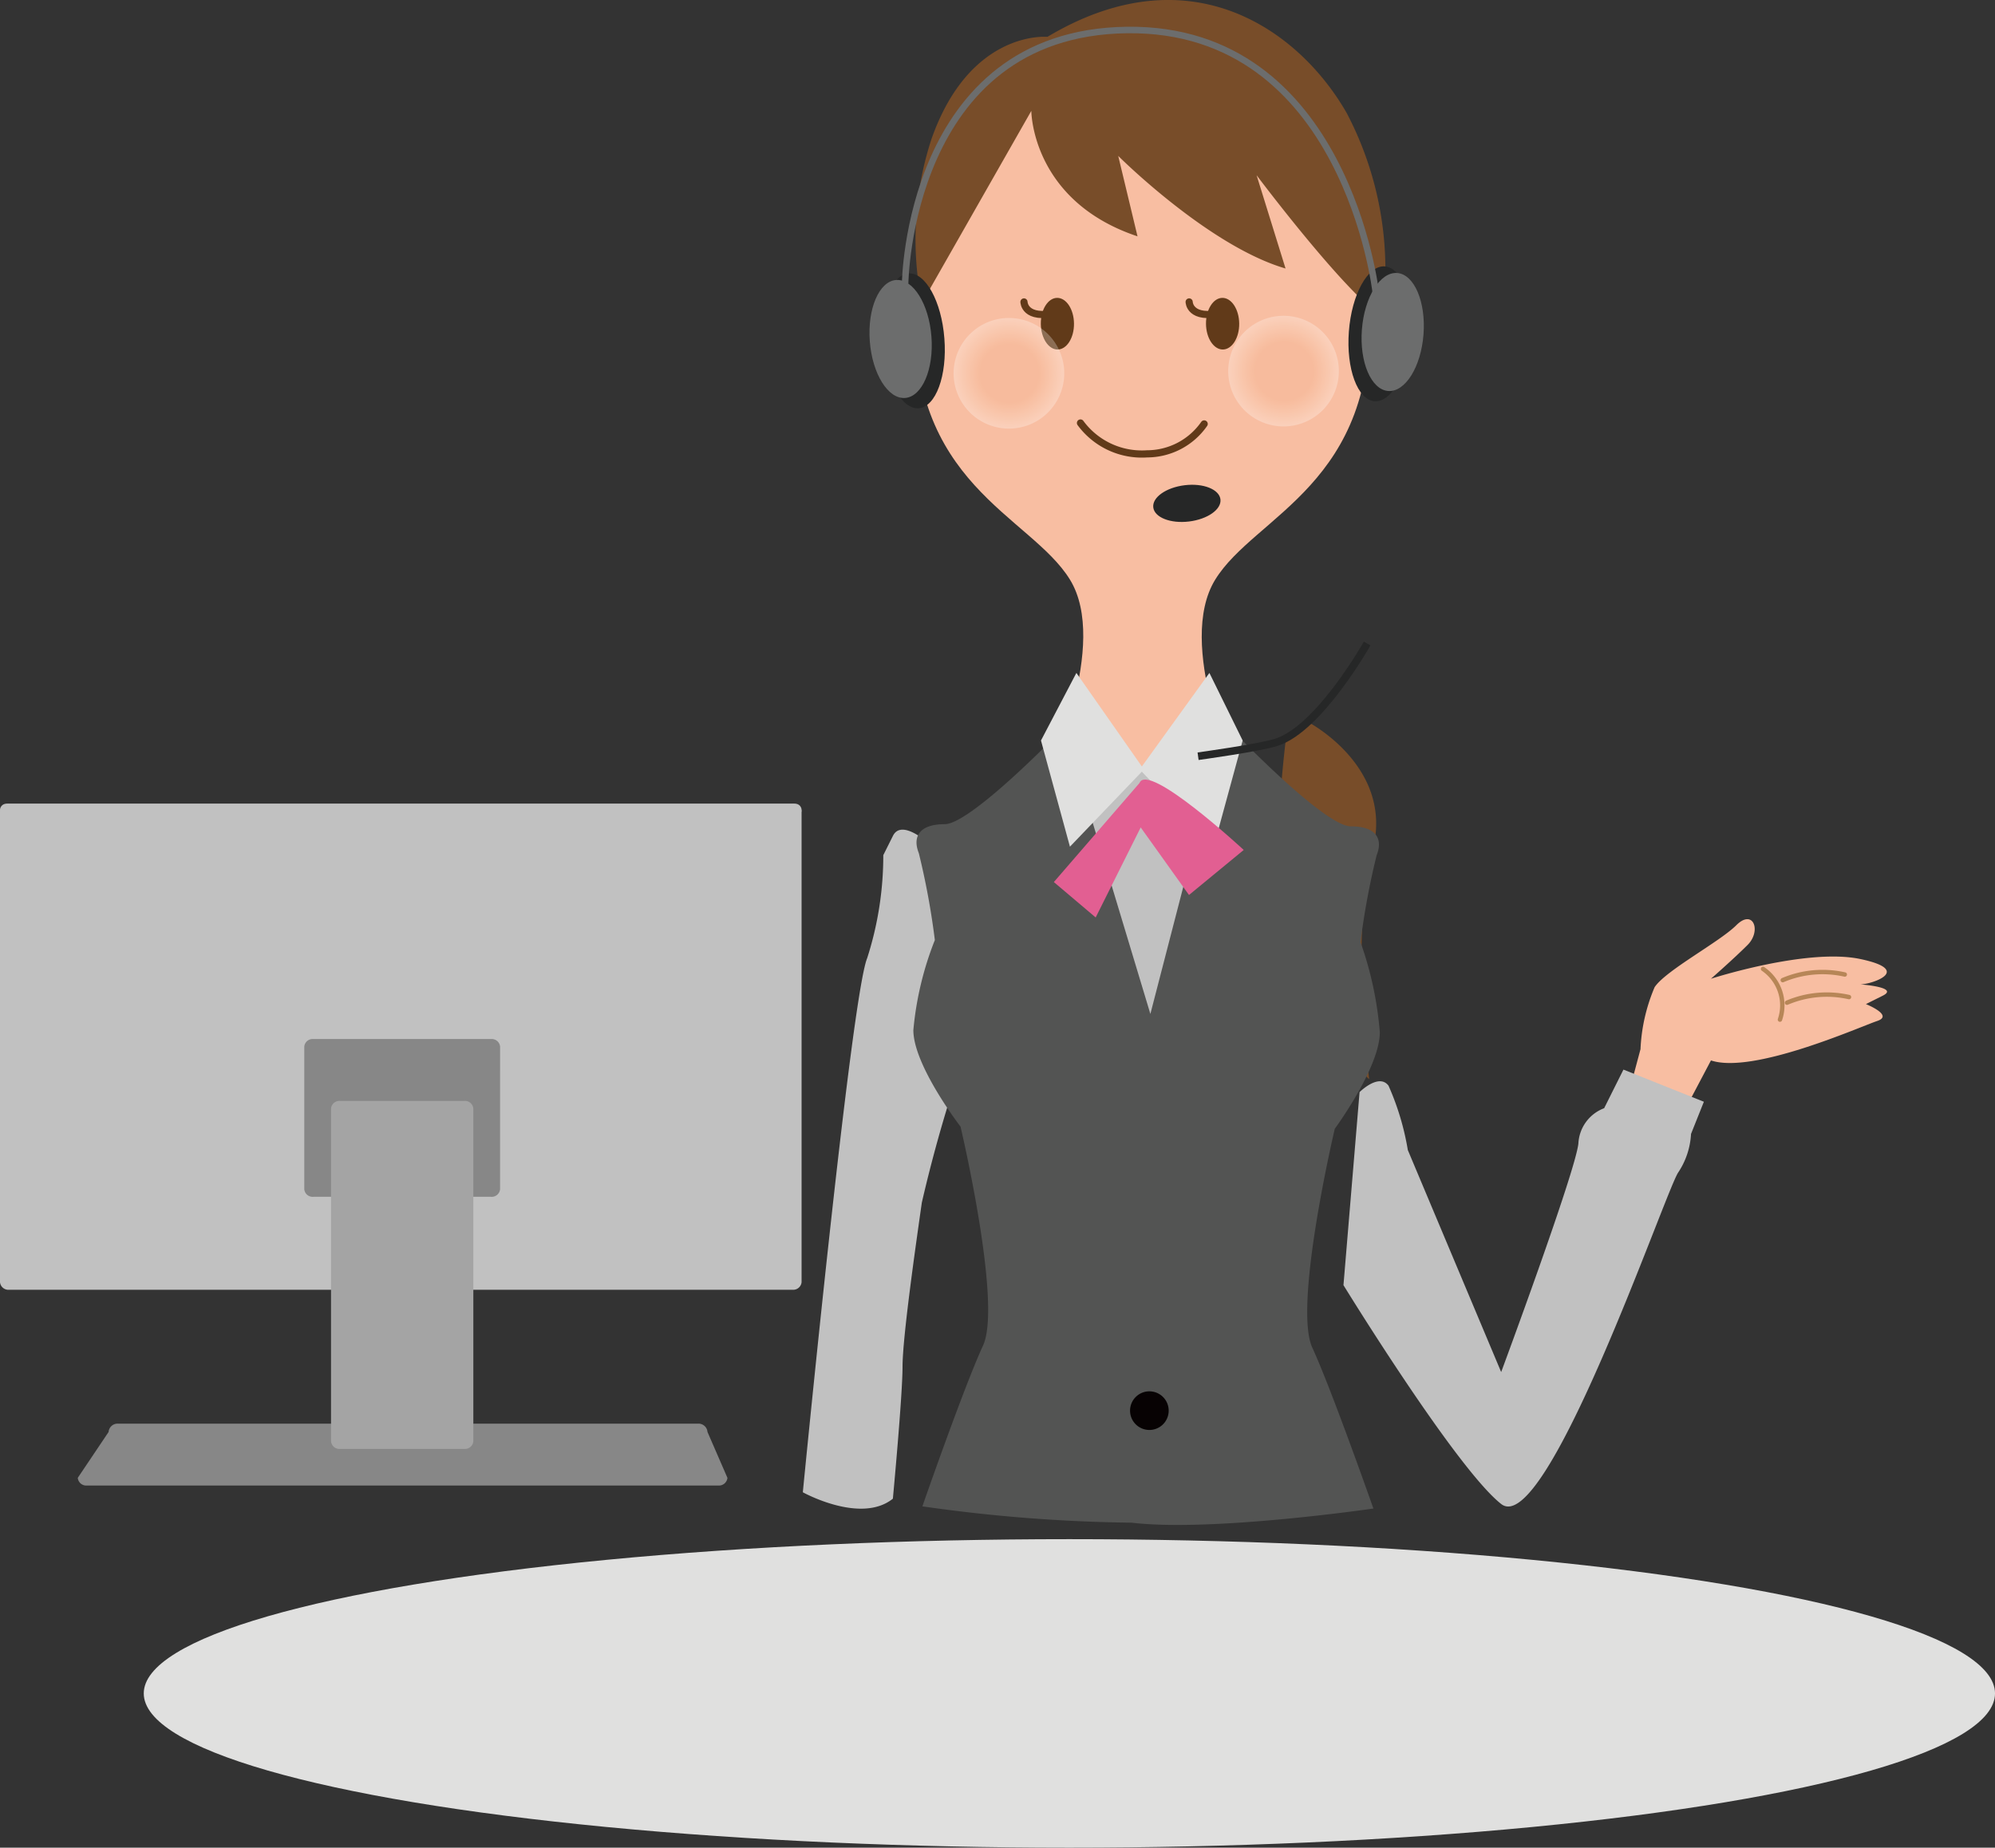
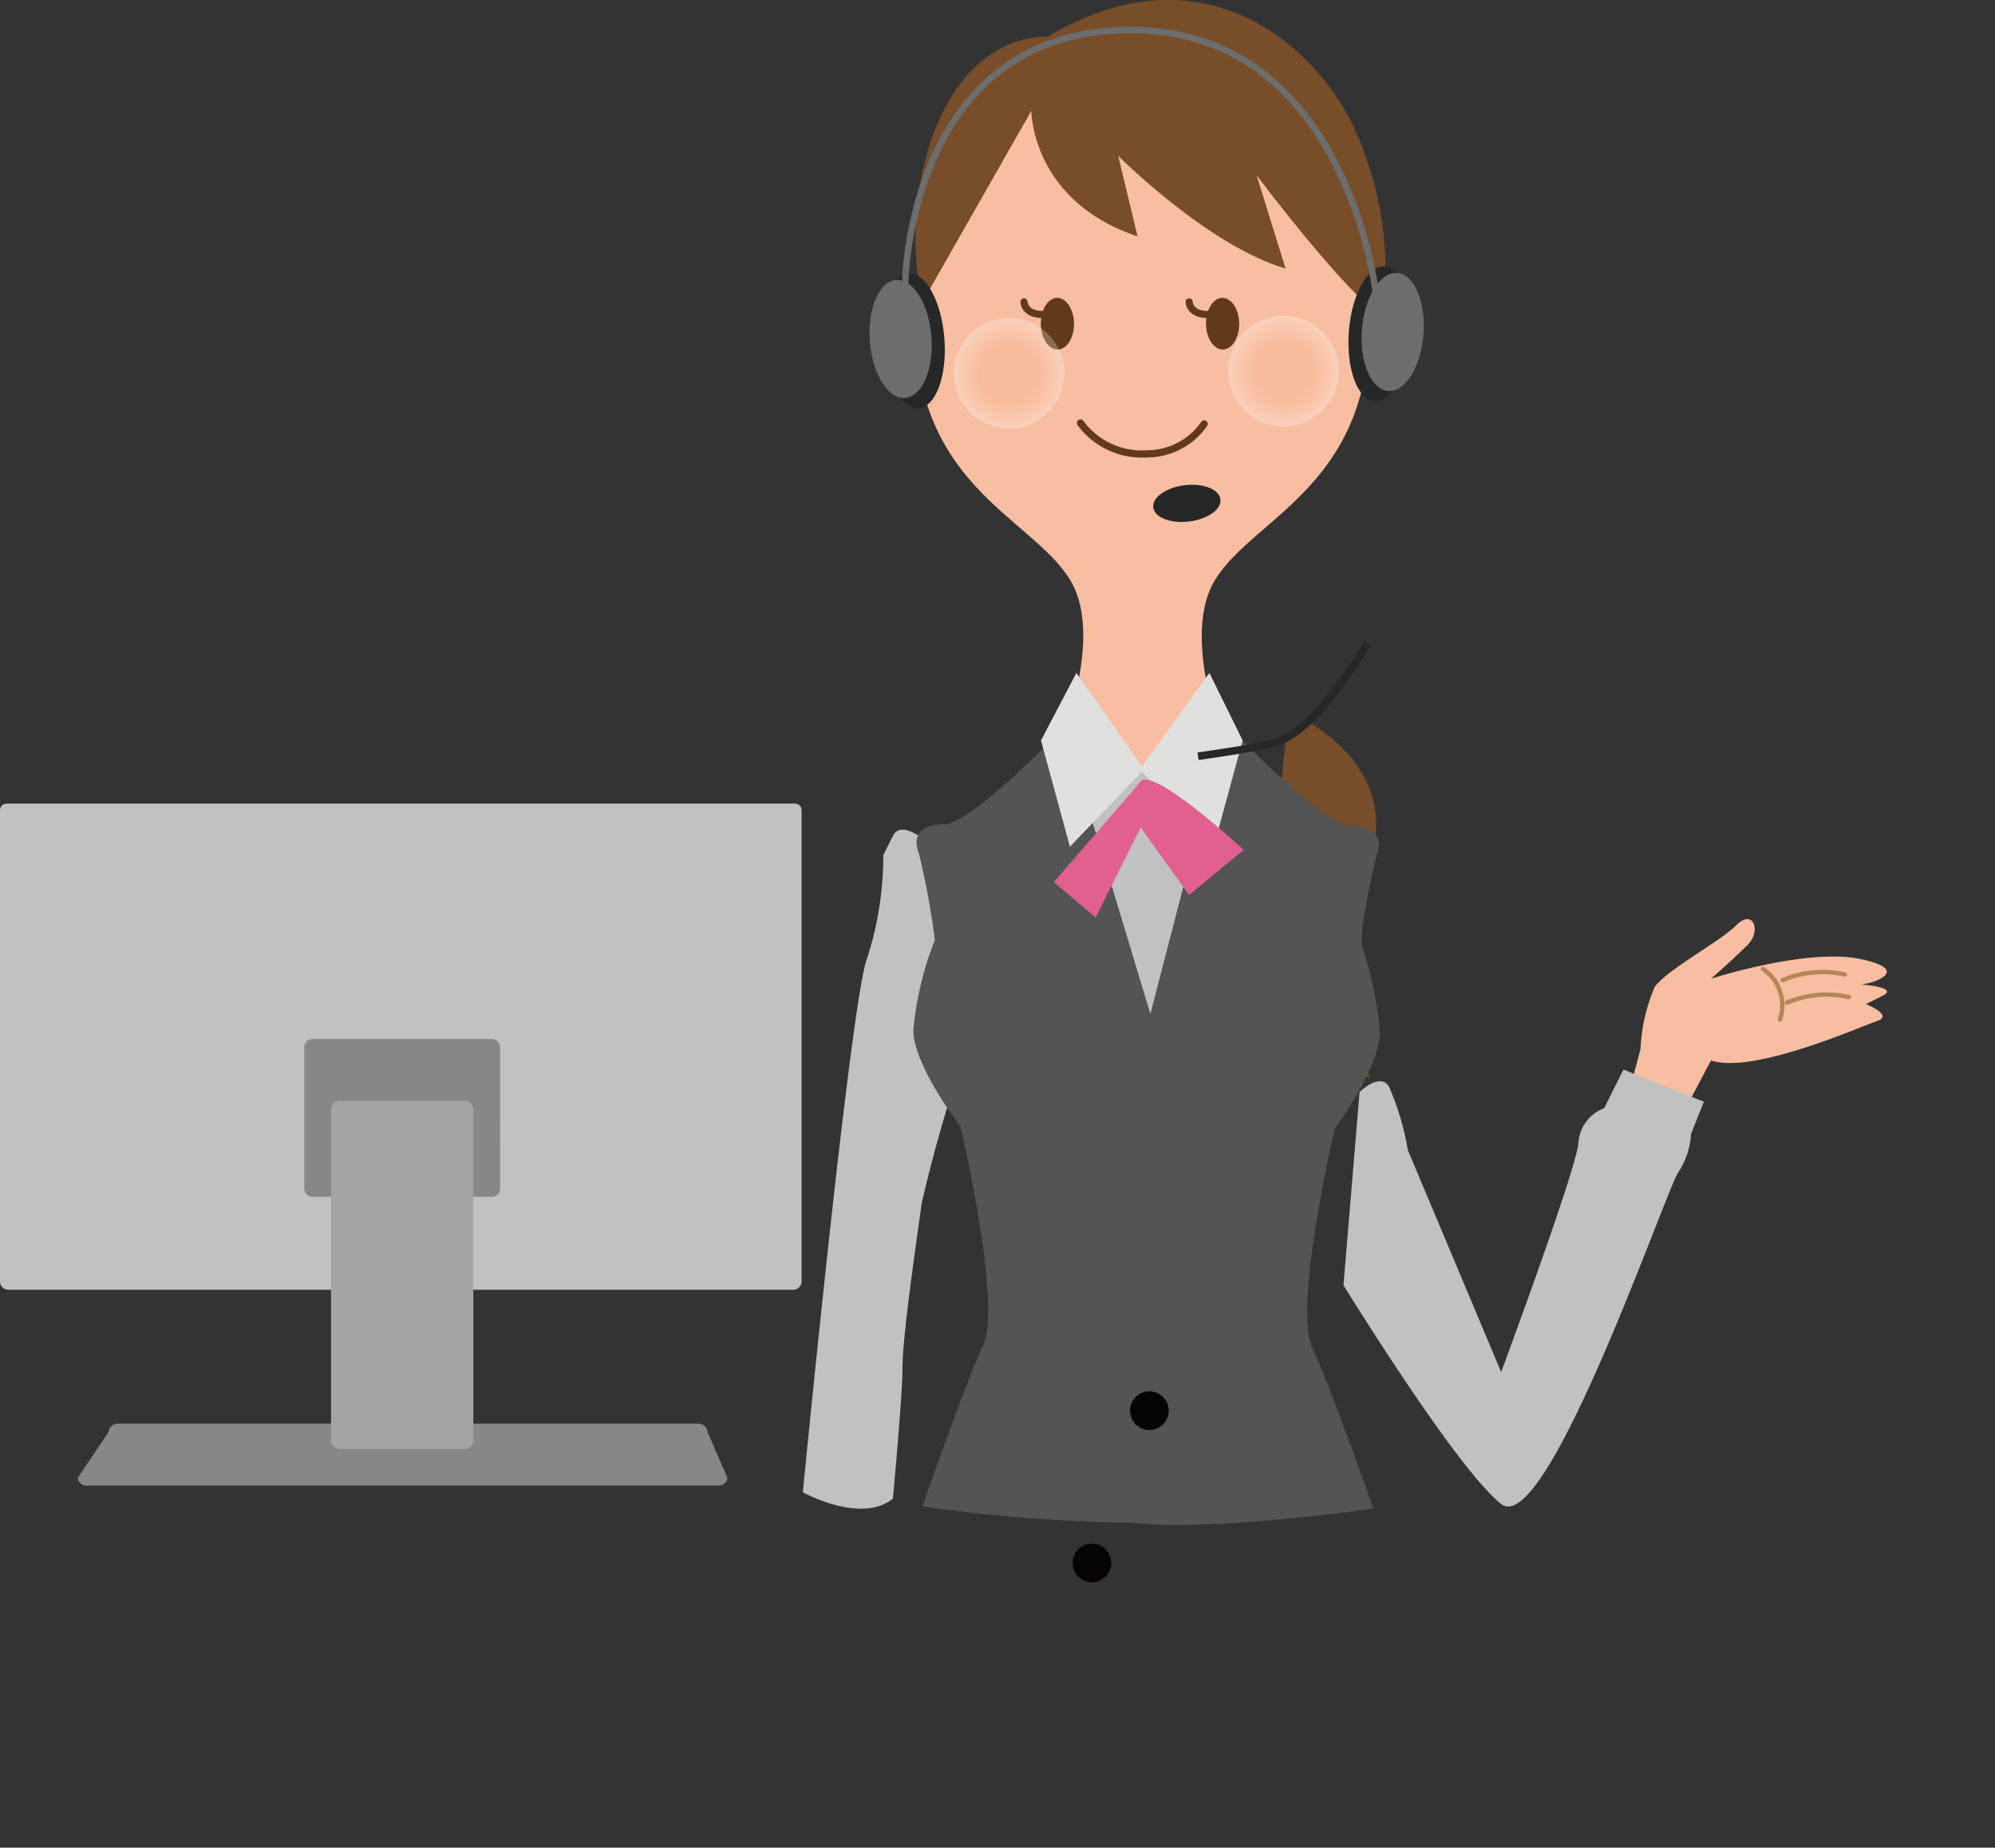
<svg xmlns="http://www.w3.org/2000/svg" width="112.991" height="104.658" viewBox="0 0 112.991 104.658">
  <rect x="0" y="0" width="112.991" height="104.658" fill="#333333" stroke="none" />
  <g id="グループ_58" data-name="グループ 58" transform="translate(-622.546 -535.395)">
    <path id="パス_276" data-name="パス 276" d="M684.664,580.2l.639-2.393a10.085,10.085,0,0,1,.8-3.512c.637-.957,3.669-2.554,4.627-3.51s1.437.319.639,1.117-2.075,1.915-2.075,1.915,5.426-1.756,8.458-1.117.637,1.436,0,1.436c0,0,2.233.159,1.276.639l-.958.478s1.6.637.639.957-7.022,3.032-9.415,2.234l-1.6,3.032" transform="translate(30.156 17.016)" fill="#f8bea2" />
    <path id="パス_277" data-name="パス 277" d="M689.766,572.34a2.5,2.5,0,0,1,.958,2.873" transform="translate(32.633 17.936)" fill="none" stroke="#b78657" stroke-linecap="round" stroke-linejoin="round" stroke-width="0.249" />
    <path id="パス_278" data-name="パス 278" d="M694.03,572.6a5.754,5.754,0,0,0-3.512.319" transform="translate(32.998 17.993)" fill="none" stroke="#b78657" stroke-linecap="round" stroke-linejoin="round" stroke-width="0.249" />
    <path id="パス_279" data-name="パス 279" d="M694.19,573.461a5.748,5.748,0,0,0-3.51.319" transform="translate(33.077 18.41)" fill="none" stroke="#b78657" stroke-linecap="round" stroke-linejoin="round" stroke-width="0.249" />
    <path id="パス_280" data-name="パス 280" d="M672.99,562.928s4.921,2.552,3.645,7.291-.183,12.94-.183,12.94-4.739-4.373-5.1-8.748a62.852,62.852,0,0,1,.365-10.389" transform="translate(23.642 13.366)" fill="#784d29" />
    <path id="パス_281" data-name="パス 281" d="M683.142,551.6c-.517-10.173-4.318-14.274-12.837-14.107-8.519-.166-12.322,3.935-12.837,14.107-.517,10.207,6.5,11.97,8.739,15.615s-1.234,11-1.234,11l5.064.526v.021l.239-.01.239.01v-.021l5.094-.526s-3.421-7.35-1.178-11S683.658,561.8,683.142,551.6Z" transform="translate(16.94 1.014)" fill="#f8bea2" />
    <path id="パス_282" data-name="パス 282" d="M674.681,577.455s1.093-1.093,1.64-.364a15,15,0,0,1,1.093,3.645l5.287,12.576s4.192-11.3,4.373-12.94a2.253,2.253,0,0,1,1.459-2.005l1.093-2.187L694.182,578l-.728,1.823a4.343,4.343,0,0,1-.729,2.188c-.729,1.093-7.473,20.777-10.024,18.773s-8.932-12.395-8.932-12.395" transform="translate(24.867 19.8)" fill="#c1c1c1" />
    <path id="パス_283" data-name="パス 283" d="M660.629,568.11s-1.823-1.824-2.369-.729l-.547,1.093a18.981,18.981,0,0,1-.912,5.832c-.911,2.188-3.645,30.256-3.645,30.256s3.281,1.823,5.1.364c0,0,.547-5.832.547-7.472s.729-6.744,1.093-9.3a81.177,81.177,0,0,1,2.735-9.295" transform="translate(14.86 15.358)" fill="#c1c1c1" />
    <path id="パス_284" data-name="パス 284" d="M681.238,585.744s2.551-3.463,2.551-5.468a20,20,0,0,0-1.093-5.1,42.382,42.382,0,0,1,.912-4.921c.364-.912,0-1.641-1.459-1.641s-6.38-5.106-6.38-5.106l-5.071,8.587-5.162-8.709s-4.935,5.105-6.392,5.105-1.83.731-1.465,1.641a42.517,42.517,0,0,1,.908,4.923,18.3,18.3,0,0,0-1.217,5.1c0,2.005,2.672,5.468,2.672,5.468s2.369,10.025,1.276,12.395-3.437,9.113-3.437,9.113a89.678,89.678,0,0,0,11.845.924c4.492.544,13.7-.8,13.7-.8s-2.368-6.742-3.461-9.113S681.238,585.744,681.238,585.744Z" transform="translate(16.906 13.587)" fill="#535453" />
    <g id="グループ_48" data-name="グループ 48" transform="translate(680.541 552.267)">
      <g id="グループ_46" data-name="グループ 46">
        <path id="パス_285" data-name="パス 285" d="M664.109,548.206c-.009-.808-.437-1.457-.955-1.453s-.933.666-.924,1.474.437,1.457.955,1.451S664.118,549.012,664.109,548.206Z" transform="translate(-661.276 -546.753)" fill="#613a19" />
        <path id="パス_286" data-name="パス 286" d="M661.588,546.908s.01,1.044,1.886.606" transform="translate(-661.588 -546.678)" fill="none" stroke="#613a19" stroke-linecap="round" stroke-linejoin="round" stroke-width="0.406" />
      </g>
      <g id="グループ_47" data-name="グループ 47" transform="translate(9.355)">
        <path id="パス_287" data-name="パス 287" d="M670.409,548.206c-.009-.808-.437-1.457-.955-1.453s-.934.666-.926,1.474.438,1.457.957,1.451S670.418,549.012,670.409,548.206Z" transform="translate(-667.574 -546.753)" fill="#613a19" />
        <path id="パス_288" data-name="パス 288" d="M667.886,546.908s.012,1.044,1.888.606" transform="translate(-667.886 -546.678)" fill="none" stroke="#613a19" stroke-linecap="round" stroke-linejoin="round" stroke-width="0.406" />
      </g>
    </g>
    <path id="パス_289" data-name="パス 289" d="M663.742,551.524a4.316,4.316,0,0,0,3.775,1.748,3.95,3.95,0,0,0,3.231-1.695" transform="translate(19.999 7.83)" fill="none" stroke="#613a19" stroke-linecap="round" stroke-linejoin="round" stroke-width="0.406" />
    <g id="グループ_51" data-name="グループ 51" transform="translate(676.555 553.285)">
      <g id="グループ_49" data-name="グループ 49" transform="translate(0 0.122)" opacity="0.27" style="mix-blend-mode: multiply;isolation: isolate">
        <path id="パス_290" data-name="パス 290" d="M665.141,551.086a3.133,3.133,0,1,0-3.537,2.669A3.133,3.133,0,0,0,665.141,551.086Z" transform="translate(-658.904 -547.52)" fill="#fff" />
        <path id="パス_291" data-name="パス 291" d="M665.089,551.069A3.094,3.094,0,1,0,661.6,553.7,3.092,3.092,0,0,0,665.089,551.069Z" transform="translate(-658.891 -547.508)" fill="#fffefd" />
        <path id="パス_292" data-name="パス 292" d="M665.039,551.05a3.055,3.055,0,1,0-3.448,2.6A3.054,3.054,0,0,0,665.039,551.05Z" transform="translate(-658.878 -547.495)" fill="#fffcfa" />
        <path id="パス_293" data-name="パス 293" d="M664.987,551.031a3.015,3.015,0,1,0-3.4,2.57A3.014,3.014,0,0,0,664.987,551.031Z" transform="translate(-658.865 -547.482)" fill="#fffaf7" />
        <path id="パス_294" data-name="パス 294" d="M664.937,551.014a2.977,2.977,0,1,0-3.359,2.536A2.975,2.975,0,0,0,664.937,551.014Z" transform="translate(-658.852 -547.469)" fill="#fff8f4" />
        <path id="パス_295" data-name="パス 295" d="M664.885,551a2.937,2.937,0,1,0-3.314,2.5A2.936,2.936,0,0,0,664.885,551Z" transform="translate(-658.839 -547.456)" fill="#fef6f1" />
        <path id="パス_296" data-name="パス 296" d="M664.835,550.978a2.9,2.9,0,1,0-3.271,2.469A2.9,2.9,0,0,0,664.835,550.978Z" transform="translate(-658.826 -547.444)" fill="#fef4ed" />
        <path id="パス_297" data-name="パス 297" d="M664.783,550.959a2.858,2.858,0,1,0-3.225,2.436A2.857,2.857,0,0,0,664.783,550.959Z" transform="translate(-658.812 -547.43)" fill="#fef2ea" />
        <path id="パス_298" data-name="パス 298" d="M664.731,550.942a2.818,2.818,0,1,0-3.18,2.4A2.817,2.817,0,0,0,664.731,550.942Z" transform="translate(-658.799 -547.418)" fill="#fef0e7" />
        <path id="パス_299" data-name="パス 299" d="M664.681,550.923a2.779,2.779,0,1,0-3.137,2.368A2.78,2.78,0,0,0,664.681,550.923Z" transform="translate(-658.786 -547.405)" fill="#feeee4" />
        <path id="パス_300" data-name="パス 300" d="M664.629,550.9a2.739,2.739,0,1,0-3.091,2.335A2.736,2.736,0,0,0,664.629,550.9Z" transform="translate(-658.773 -547.392)" fill="#fdece1" />
        <path id="パス_301" data-name="パス 301" d="M664.579,550.887a2.7,2.7,0,1,0-3.048,2.3A2.7,2.7,0,0,0,664.579,550.887Z" transform="translate(-658.759 -547.379)" fill="#fdeadd" />
        <path id="パス_302" data-name="パス 302" d="M664.527,550.868a2.661,2.661,0,1,0-3,2.268A2.66,2.66,0,0,0,664.527,550.868Z" transform="translate(-658.746 -547.366)" fill="#fde8da" />
        <path id="パス_303" data-name="パス 303" d="M664.476,550.85a2.622,2.622,0,1,0-2.959,2.234A2.621,2.621,0,0,0,664.476,550.85Z" transform="translate(-658.733 -547.353)" fill="#fce5d7" />
        <path id="パス_304" data-name="パス 304" d="M664.425,550.832a2.583,2.583,0,1,0-2.914,2.2A2.581,2.581,0,0,0,664.425,550.832Z" transform="translate(-658.72 -547.34)" fill="#fce3d4" />
        <path id="パス_305" data-name="パス 305" d="M664.375,550.814a2.544,2.544,0,1,0-2.871,2.167A2.544,2.544,0,0,0,664.375,550.814Z" transform="translate(-658.707 -547.327)" fill="#fce1d1" />
        <path id="パス_306" data-name="パス 306" d="M664.323,550.8a2.5,2.5,0,1,0-2.825,2.133A2.5,2.5,0,0,0,664.323,550.8Z" transform="translate(-658.694 -547.315)" fill="#fcdfce" />
        <path id="パス_307" data-name="パス 307" d="M664.273,550.777a2.465,2.465,0,1,0-2.782,2.1A2.463,2.463,0,0,0,664.273,550.777Z" transform="translate(-658.681 -547.301)" fill="#fbddcb" />
        <path id="パス_308" data-name="パス 308" d="M664.221,550.759a2.425,2.425,0,1,0-2.738,2.066A2.425,2.425,0,0,0,664.221,550.759Z" transform="translate(-658.667 -547.289)" fill="#fbdbc7" />
        <path id="パス_309" data-name="パス 309" d="M664.17,550.741a2.386,2.386,0,1,0-2.693,2.034A2.386,2.386,0,0,0,664.17,550.741Z" transform="translate(-658.654 -547.276)" fill="#fbd9c4" />
        <path id="パス_310" data-name="パス 310" d="M664.118,550.723a2.347,2.347,0,1,0-2.648,2A2.346,2.346,0,0,0,664.118,550.723Z" transform="translate(-658.641 -547.263)" fill="#fad7c1" />
        <path id="パス_311" data-name="パス 311" d="M664.067,550.7a2.307,2.307,0,1,0-2.6,1.967A2.306,2.306,0,0,0,664.067,550.7Z" transform="translate(-658.628 -547.25)" fill="#fad5be" />
        <path id="パス_312" data-name="パス 312" d="M664.016,550.687a2.268,2.268,0,1,0-2.559,1.933A2.269,2.269,0,0,0,664.016,550.687Z" transform="translate(-658.614 -547.237)" fill="#fad2bb" />
        <path id="パス_313" data-name="パス 313" d="M663.965,550.668a2.229,2.229,0,1,0-2.515,1.9A2.226,2.226,0,0,0,663.965,550.668Z" transform="translate(-658.602 -547.224)" fill="#f9d0b8" />
        <path id="パス_314" data-name="パス 314" d="M663.914,550.649a2.19,2.19,0,1,0-2.472,1.866A2.188,2.188,0,0,0,663.914,550.649Z" transform="translate(-658.588 -547.211)" fill="#f9ceb5" />
        <path id="パス_315" data-name="パス 315" d="M663.863,550.632a2.15,2.15,0,1,0-2.426,1.832A2.149,2.149,0,0,0,663.863,550.632Z" transform="translate(-658.575 -547.198)" fill="#f9ccb2" />
        <path id="パス_316" data-name="パス 316" d="M663.812,550.613a2.111,2.111,0,1,0-2.383,1.8A2.11,2.11,0,0,0,663.812,550.613Z" transform="translate(-658.562 -547.185)" fill="#f8caaf" />
        <path id="パス_317" data-name="パス 317" d="M663.76,550.6a2.071,2.071,0,1,0-2.338,1.765A2.07,2.07,0,0,0,663.76,550.6Z" transform="translate(-658.549 -547.173)" fill="#f8c8ac" />
        <path id="パス_318" data-name="パス 318" d="M663.71,550.577a2.032,2.032,0,1,0-2.294,1.732A2.033,2.033,0,0,0,663.71,550.577Z" transform="translate(-658.536 -547.16)" fill="#f8c6a9" />
        <path id="パス_319" data-name="パス 319" d="M663.658,550.56a1.993,1.993,0,1,0-2.249,1.7A1.993,1.993,0,0,0,663.658,550.56Z" transform="translate(-658.522 -547.147)" fill="#f7c4a6" />
        <path id="パス_320" data-name="パス 320" d="M663.608,550.541a1.954,1.954,0,1,0-2.206,1.665A1.953,1.953,0,0,0,663.608,550.541Z" transform="translate(-658.509 -547.134)" fill="#f7c1a3" />
        <path id="パス_321" data-name="パス 321" d="M663.556,550.522a1.914,1.914,0,1,0-2.16,1.633A1.913,1.913,0,0,0,663.556,550.522Z" transform="translate(-658.496 -547.121)" fill="#f6bfa0" />
        <path id="パス_322" data-name="パス 322" d="M663.506,550.5a1.876,1.876,0,1,0-2.117,1.6A1.876,1.876,0,0,0,663.506,550.5Z" transform="translate(-658.483 -547.108)" fill="#f6bd9d" />
        <path id="パス_323" data-name="パス 323" d="M663.454,550.486a1.836,1.836,0,1,0-2.072,1.564A1.834,1.834,0,0,0,663.454,550.486Z" transform="translate(-658.47 -547.095)" fill="#f6bb9b" />
        <path id="パス_324" data-name="パス 324" d="M663.4,550.468a1.8,1.8,0,1,0-2.028,1.53A1.8,1.8,0,0,0,663.4,550.468Z" transform="translate(-658.456 -547.082)" fill="#f5b998" />
        <path id="パス_325" data-name="パス 325" d="M663.352,550.45a1.757,1.757,0,1,0-1.983,1.5A1.757,1.757,0,0,0,663.352,550.45Z" transform="translate(-658.443 -547.069)" fill="#f5b795" />
        <path id="パス_326" data-name="パス 326" d="M663.3,550.432a1.717,1.717,0,1,0-1.938,1.463A1.715,1.715,0,0,0,663.3,550.432Z" transform="translate(-658.43 -547.056)" fill="#f5b592" />
        <path id="パス_327" data-name="パス 327" d="M663.25,550.413a1.678,1.678,0,1,0-1.894,1.431A1.678,1.678,0,0,0,663.25,550.413Z" transform="translate(-658.417 -547.044)" fill="#f4b38f" />
      </g>
      <g id="グループ_50" data-name="グループ 50" transform="translate(15.554)" opacity="0.27" style="mix-blend-mode: multiply;isolation: isolate">
        <path id="パス_328" data-name="パス 328" d="M675.612,551a3.133,3.133,0,1,0-3.537,2.671A3.133,3.133,0,0,0,675.612,551Z" transform="translate(-669.376 -547.438)" fill="#fff" />
        <path id="パス_329" data-name="パス 329" d="M675.56,550.987a3.093,3.093,0,1,0-3.492,2.635A3.094,3.094,0,0,0,675.56,550.987Z" transform="translate(-669.362 -547.426)" fill="#fffefd" />
        <path id="パス_330" data-name="パス 330" d="M675.509,550.968a3.054,3.054,0,1,0-3.446,2.6A3.054,3.054,0,0,0,675.509,550.968Z" transform="translate(-669.35 -547.413)" fill="#fffcfa" />
        <path id="パス_331" data-name="パス 331" d="M675.458,550.951a3.015,3.015,0,1,0-3.4,2.568A3.014,3.014,0,0,0,675.458,550.951Z" transform="translate(-669.336 -547.4)" fill="#fffaf7" />
        <path id="パス_332" data-name="パス 332" d="M675.407,550.932a2.976,2.976,0,1,0-3.359,2.535A2.974,2.974,0,0,0,675.407,550.932Z" transform="translate(-669.323 -547.387)" fill="#fff8f4" />
-         <path id="パス_333" data-name="パス 333" d="M675.356,550.915a2.937,2.937,0,1,0-3.314,2.5A2.937,2.937,0,0,0,675.356,550.915Z" transform="translate(-669.31 -547.374)" fill="#fef6f1" />
        <path id="パス_334" data-name="パス 334" d="M675.3,550.9a2.9,2.9,0,1,0-3.269,2.469A2.9,2.9,0,0,0,675.3,550.9Z" transform="translate(-669.297 -547.361)" fill="#fef4ed" />
        <path id="パス_335" data-name="パス 335" d="M675.254,550.877a2.858,2.858,0,1,0-3.226,2.436A2.857,2.857,0,0,0,675.254,550.877Z" transform="translate(-669.283 -547.348)" fill="#fef2ea" />
        <path id="パス_336" data-name="パス 336" d="M675.2,550.86a2.818,2.818,0,1,0-3.18,2.4A2.819,2.819,0,0,0,675.2,550.86Z" transform="translate(-669.27 -547.336)" fill="#fef0e7" />
        <path id="パス_337" data-name="パス 337" d="M675.152,550.841a2.779,2.779,0,1,0-3.137,2.368A2.778,2.778,0,0,0,675.152,550.841Z" transform="translate(-669.257 -547.322)" fill="#feeee4" />
        <path id="パス_338" data-name="パス 338" d="M675.1,550.823a2.74,2.74,0,1,0-3.093,2.334A2.739,2.739,0,0,0,675.1,550.823Z" transform="translate(-669.244 -547.31)" fill="#fdece1" />
        <path id="パス_339" data-name="パス 339" d="M675.05,550.8a2.7,2.7,0,1,0-3.048,2.3A2.7,2.7,0,0,0,675.05,550.8Z" transform="translate(-669.231 -547.297)" fill="#fdeadd" />
        <path id="パス_340" data-name="パス 340" d="M675,550.788a2.662,2.662,0,1,0-3,2.267A2.662,2.662,0,0,0,675,550.788Z" transform="translate(-669.218 -547.284)" fill="#fde8da" />
        <path id="パス_341" data-name="パス 341" d="M674.948,550.768A2.622,2.622,0,1,0,671.988,553,2.622,2.622,0,0,0,674.948,550.768Z" transform="translate(-669.205 -547.271)" fill="#fce5d7" />
-         <path id="パス_342" data-name="パス 342" d="M674.9,550.75a2.583,2.583,0,1,0-2.914,2.2A2.582,2.582,0,0,0,674.9,550.75Z" transform="translate(-669.191 -547.258)" fill="#fce3d4" />
        <path id="パス_343" data-name="パス 343" d="M674.844,550.732a2.543,2.543,0,1,0-2.87,2.167A2.543,2.543,0,0,0,674.844,550.732Z" transform="translate(-669.178 -547.245)" fill="#fce1d1" />
        <path id="パス_344" data-name="パス 344" d="M674.794,550.713a2.5,2.5,0,1,0-2.827,2.135A2.5,2.5,0,0,0,674.794,550.713Z" transform="translate(-669.165 -547.232)" fill="#fcdfce" />
        <path id="パス_345" data-name="パス 345" d="M674.742,550.7a2.464,2.464,0,1,0-2.781,2.1A2.464,2.464,0,0,0,674.742,550.7Z" transform="translate(-669.152 -547.219)" fill="#fbddcb" />
        <path id="パス_346" data-name="パス 346" d="M674.692,550.677a2.425,2.425,0,1,0-2.738,2.066A2.425,2.425,0,0,0,674.692,550.677Z" transform="translate(-669.138 -547.207)" fill="#fbdbc7" />
        <path id="パス_347" data-name="パス 347" d="M674.64,550.66a2.386,2.386,0,1,0-2.693,2.032A2.385,2.385,0,0,0,674.64,550.66Z" transform="translate(-669.125 -547.193)" fill="#fbd9c4" />
        <path id="パス_348" data-name="パス 348" d="M674.59,550.641a2.347,2.347,0,1,0-2.648,2A2.346,2.346,0,0,0,674.59,550.641Z" transform="translate(-669.112 -547.181)" fill="#fad7c1" />
        <path id="パス_349" data-name="パス 349" d="M674.538,550.622a2.307,2.307,0,1,0-2.6,1.967A2.307,2.307,0,0,0,674.538,550.622Z" transform="translate(-669.099 -547.168)" fill="#fad5be" />
        <path id="パス_350" data-name="パス 350" d="M674.488,550.6a2.269,2.269,0,1,0-2.561,1.933A2.268,2.268,0,0,0,674.488,550.6Z" transform="translate(-669.086 -547.155)" fill="#fad2bb" />
        <path id="パス_351" data-name="パス 351" d="M674.436,550.586a2.229,2.229,0,1,0-2.515,1.9A2.228,2.228,0,0,0,674.436,550.586Z" transform="translate(-669.073 -547.142)" fill="#f9d0b8" />
        <path id="パス_352" data-name="パス 352" d="M674.385,550.569a2.19,2.19,0,1,0-2.472,1.866A2.191,2.191,0,0,0,674.385,550.569Z" transform="translate(-669.059 -547.129)" fill="#f9ceb5" />
        <path id="パス_353" data-name="パス 353" d="M674.334,550.55a2.15,2.15,0,1,0-2.427,1.833A2.149,2.149,0,0,0,674.334,550.55Z" transform="translate(-669.046 -547.116)" fill="#f9ccb2" />
        <path id="パス_354" data-name="パス 354" d="M674.283,550.532a2.111,2.111,0,1,0-2.383,1.8A2.111,2.111,0,0,0,674.283,550.532Z" transform="translate(-669.033 -547.103)" fill="#f8caaf" />
        <path id="パス_355" data-name="パス 355" d="M674.231,550.514a2.071,2.071,0,1,0-2.338,1.765A2.071,2.071,0,0,0,674.231,550.514Z" transform="translate(-669.02 -547.09)" fill="#f8c8ac" />
        <path id="パス_356" data-name="パス 356" d="M674.18,550.495a2.032,2.032,0,1,0-2.293,1.732A2.032,2.032,0,0,0,674.18,550.495Z" transform="translate(-669.006 -547.078)" fill="#f8c6a9" />
        <path id="パス_357" data-name="パス 357" d="M674.13,550.477a1.993,1.993,0,1,0-2.249,1.7A1.991,1.991,0,0,0,674.13,550.477Z" transform="translate(-668.994 -547.065)" fill="#f7c4a6" />
        <path id="パス_358" data-name="パス 358" d="M674.078,550.459a1.954,1.954,0,1,0-2.2,1.665A1.952,1.952,0,0,0,674.078,550.459Z" transform="translate(-668.98 -547.052)" fill="#f7c1a3" />
        <path id="パス_359" data-name="パス 359" d="M674.027,550.441a1.915,1.915,0,1,0-2.16,1.631A1.916,1.916,0,0,0,674.027,550.441Z" transform="translate(-668.967 -547.039)" fill="#f6bfa0" />
        <path id="パス_360" data-name="パス 360" d="M673.976,550.422a1.875,1.875,0,1,0-2.115,1.6A1.873,1.873,0,0,0,673.976,550.422Z" transform="translate(-668.954 -547.026)" fill="#f6bd9d" />
        <path id="パス_361" data-name="パス 361" d="M673.925,550.405a1.836,1.836,0,1,0-2.072,1.564A1.836,1.836,0,0,0,673.925,550.405Z" transform="translate(-668.941 -547.013)" fill="#f6bb9b" />
        <path id="パス_362" data-name="パス 362" d="M673.873,550.386a1.8,1.8,0,1,0-2.026,1.53A1.8,1.8,0,0,0,673.873,550.386Z" transform="translate(-668.927 -547)" fill="#f5b998" />
        <path id="パス_363" data-name="パス 363" d="M673.823,550.368a1.757,1.757,0,1,0-1.983,1.5A1.759,1.759,0,0,0,673.823,550.368Z" transform="translate(-668.914 -546.987)" fill="#f5b795" />
        <path id="パス_364" data-name="パス 364" d="M673.771,550.35a1.717,1.717,0,1,0-1.938,1.463A1.716,1.716,0,0,0,673.771,550.35Z" transform="translate(-668.901 -546.974)" fill="#f5b592" />
        <path id="パス_365" data-name="パス 365" d="M673.721,550.331a1.678,1.678,0,1,0-1.894,1.43A1.678,1.678,0,0,0,673.721,550.331Z" transform="translate(-668.888 -546.961)" fill="#f4b38f" />
      </g>
    </g>
    <path id="パス_366" data-name="パス 366" d="M664.012,541.674s0,5.1,6.015,7.108l-1.093-4.556s5.1,5.1,9.477,6.378l-1.64-5.285s4.921,6.561,7.108,8.02a19.081,19.081,0,0,0-2.005-11.542c-2.671-4.672-8.838-9.159-16.949-4.315,0,0-4.375-.423-6.563,5.773a18.231,18.231,0,0,0-.547,9.3Z" transform="translate(16.945)" fill="#784d29" />
    <path id="パス_367" data-name="パス 367" d="M664.076,567.1l3.463,11.483,2.907-11.23-3.515-2.622Z" transform="translate(20.161 14.244)" fill="#c1c1c1" />
    <g id="グループ_52" data-name="グループ 52" transform="translate(681.504 573.511)">
      <path id="パス_368" data-name="パス 368" d="M664.241,561.054l3.827,5.468-4.192,4.374-1.64-6.015Z" transform="translate(-662.236 -561.054)" fill="#e0e0df" />
      <path id="パス_369" data-name="パス 369" d="M669.948,561.054,666,566.522l4.192,4.374,1.64-6.015Z" transform="translate(-660.409 -561.054)" fill="#e0e0df" />
    </g>
    <path id="パス_370" data-name="パス 370" d="M667.82,589.542a1.094,1.094,0,1,0-1.093,1.093A1.093,1.093,0,0,0,667.82,589.542Z" transform="translate(20.917 25.756)" fill="#070203" />
    <path id="パス_371" data-name="パス 371" d="M665.631,595.35a1.094,1.094,0,1,0-1.093,1.093A1.092,1.092,0,0,0,665.631,595.35Z" transform="translate(19.854 28.576)" fill="#070203" />
    <path id="パス_372" data-name="パス 372" d="M667.577,565.316l-4.85,5.61,2.369,2.005,2.55-5.1,2.735,3.828,3.1-2.552S668.055,564.08,667.577,565.316Z" transform="translate(19.506 14.431)" fill="#e25f92" />
    <g id="グループ_55" data-name="グループ 55" transform="translate(671.79 537.095)">
      <g id="グループ_53" data-name="グループ 53" transform="translate(0 13.785)">
        <path id="パス_373" data-name="パス 373" d="M659.7,549.507c-.161-2.109-1.073-3.758-2.037-3.685s-1.616,1.842-1.454,3.951,1.071,3.76,2.037,3.685S659.865,551.617,659.7,549.507Z" transform="translate(-655.457 -545.819)" fill="#262727" />
        <path id="パス_374" data-name="パス 374" d="M659.207,549.281c-.141-1.845-1.035-3.281-2-3.209s-1.631,1.63-1.491,3.474,1.037,3.283,2,3.209S659.349,551.128,659.207,549.281Z" transform="translate(-655.697 -545.698)" fill="#6c6d6d" />
      </g>
      <g id="グループ_54" data-name="グループ 54" transform="translate(27.128 13.386)">
        <path id="パス_375" data-name="パス 375" d="M673.983,549.24c.16-2.109,1.073-3.76,2.037-3.687s1.616,1.844,1.456,3.953-1.073,3.758-2.036,3.685S673.823,551.348,673.983,549.24Z" transform="translate(-673.959 -545.55)" fill="#262727" />
        <path id="パス_376" data-name="パス 376" d="M674.477,549.014c.141-1.846,1.037-3.283,2-3.209s1.631,1.628,1.491,3.475-1.037,3.281-2,3.209S674.337,550.858,674.477,549.014Z" transform="translate(-673.716 -545.428)" fill="#6c6d6d" />
      </g>
      <path id="パス_377" data-name="パス 377" d="M657.056,550.9s.153-14.2,12.56-14.362,14.09,14.84,14.09,14.84" transform="translate(-655.036 -536.539)" fill="none" stroke="#6c6d6d" stroke-miterlimit="10" stroke-width="0.368" />
    </g>
    <path id="パス_378" data-name="パス 378" d="M670.324,554.706c-.068-.568-.975-.928-2.025-.8s-1.846.686-1.78,1.255.974.928,2.025.8S670.39,555.275,670.324,554.706Z" transform="translate(21.345 8.973)" fill="#262727" />
    <path id="パス_379" data-name="パス 379" d="M677.8,559.933s-2.684,4.777-5.107,5.584c-.957.319-4.468.8-4.468.8" transform="translate(22.177 11.912)" fill="none" stroke="#262727" stroke-miterlimit="10" stroke-width="0.43" />
-     <ellipse id="楕円形_2" data-name="楕円形 2" cx="52.425" cy="8.737" rx="52.425" ry="8.737" transform="translate(630.688 622.577)" fill="#e0e0df" />
    <g id="グループ_57" data-name="グループ 57" transform="translate(622.546 580.923)">
      <g id="グループ_56" data-name="グループ 56">
        <path id="パス_380" data-name="パス 380" d="M667.945,593.143a.477.477,0,0,1-.514.428H623.06a.477.477,0,0,1-.514-.428V566.472a.477.477,0,0,1,.514-.428h44.371a.477.477,0,0,1,.514.428Z" transform="translate(-622.546 -566.044)" fill="#c1c1c1" />
        <path id="パス_381" data-name="パス 381" d="M667.945,566.4a.36.36,0,0,0-.359-.359h-44.68a.359.359,0,0,0-.359.359h0a.36.36,0,0,0,.359.359h44.68a.361.361,0,0,0,.359-.359Z" transform="translate(-622.546 -566.044)" fill="#c1c1c1" style="mix-blend-mode: multiply;isolation: isolate" />
      </g>
      <path id="パス_382" data-name="パス 382" d="M645.237,583.523a.477.477,0,0,1-.514.428H634.661a.477.477,0,0,1-.514-.428V575.44a.477.477,0,0,1,.514-.426h10.063a.477.477,0,0,1,.514.426Z" transform="translate(-616.914 -561.689)" fill="#878787" />
      <path id="パス_383" data-name="パス 383" d="M662.307,592.752a.484.484,0,0,1-.514.435H626.025a.484.484,0,0,1-.514-.435l1.747-2.6a.51.51,0,0,1,.514-.471h32.891a.51.51,0,0,1,.514.471Z" transform="translate(-621.107 -554.571)" fill="#878787" />
      <path id="パス_384" data-name="パス 384" d="M643.227,596.658a.477.477,0,0,1-.514.426h-7.031a.477.477,0,0,1-.514-.426V577.8a.477.477,0,0,1,.514-.428h7.031a.477.477,0,0,1,.514.428Z" transform="translate(-616.419 -560.542)" fill="#a4a4a4" />
    </g>
  </g>
</svg>